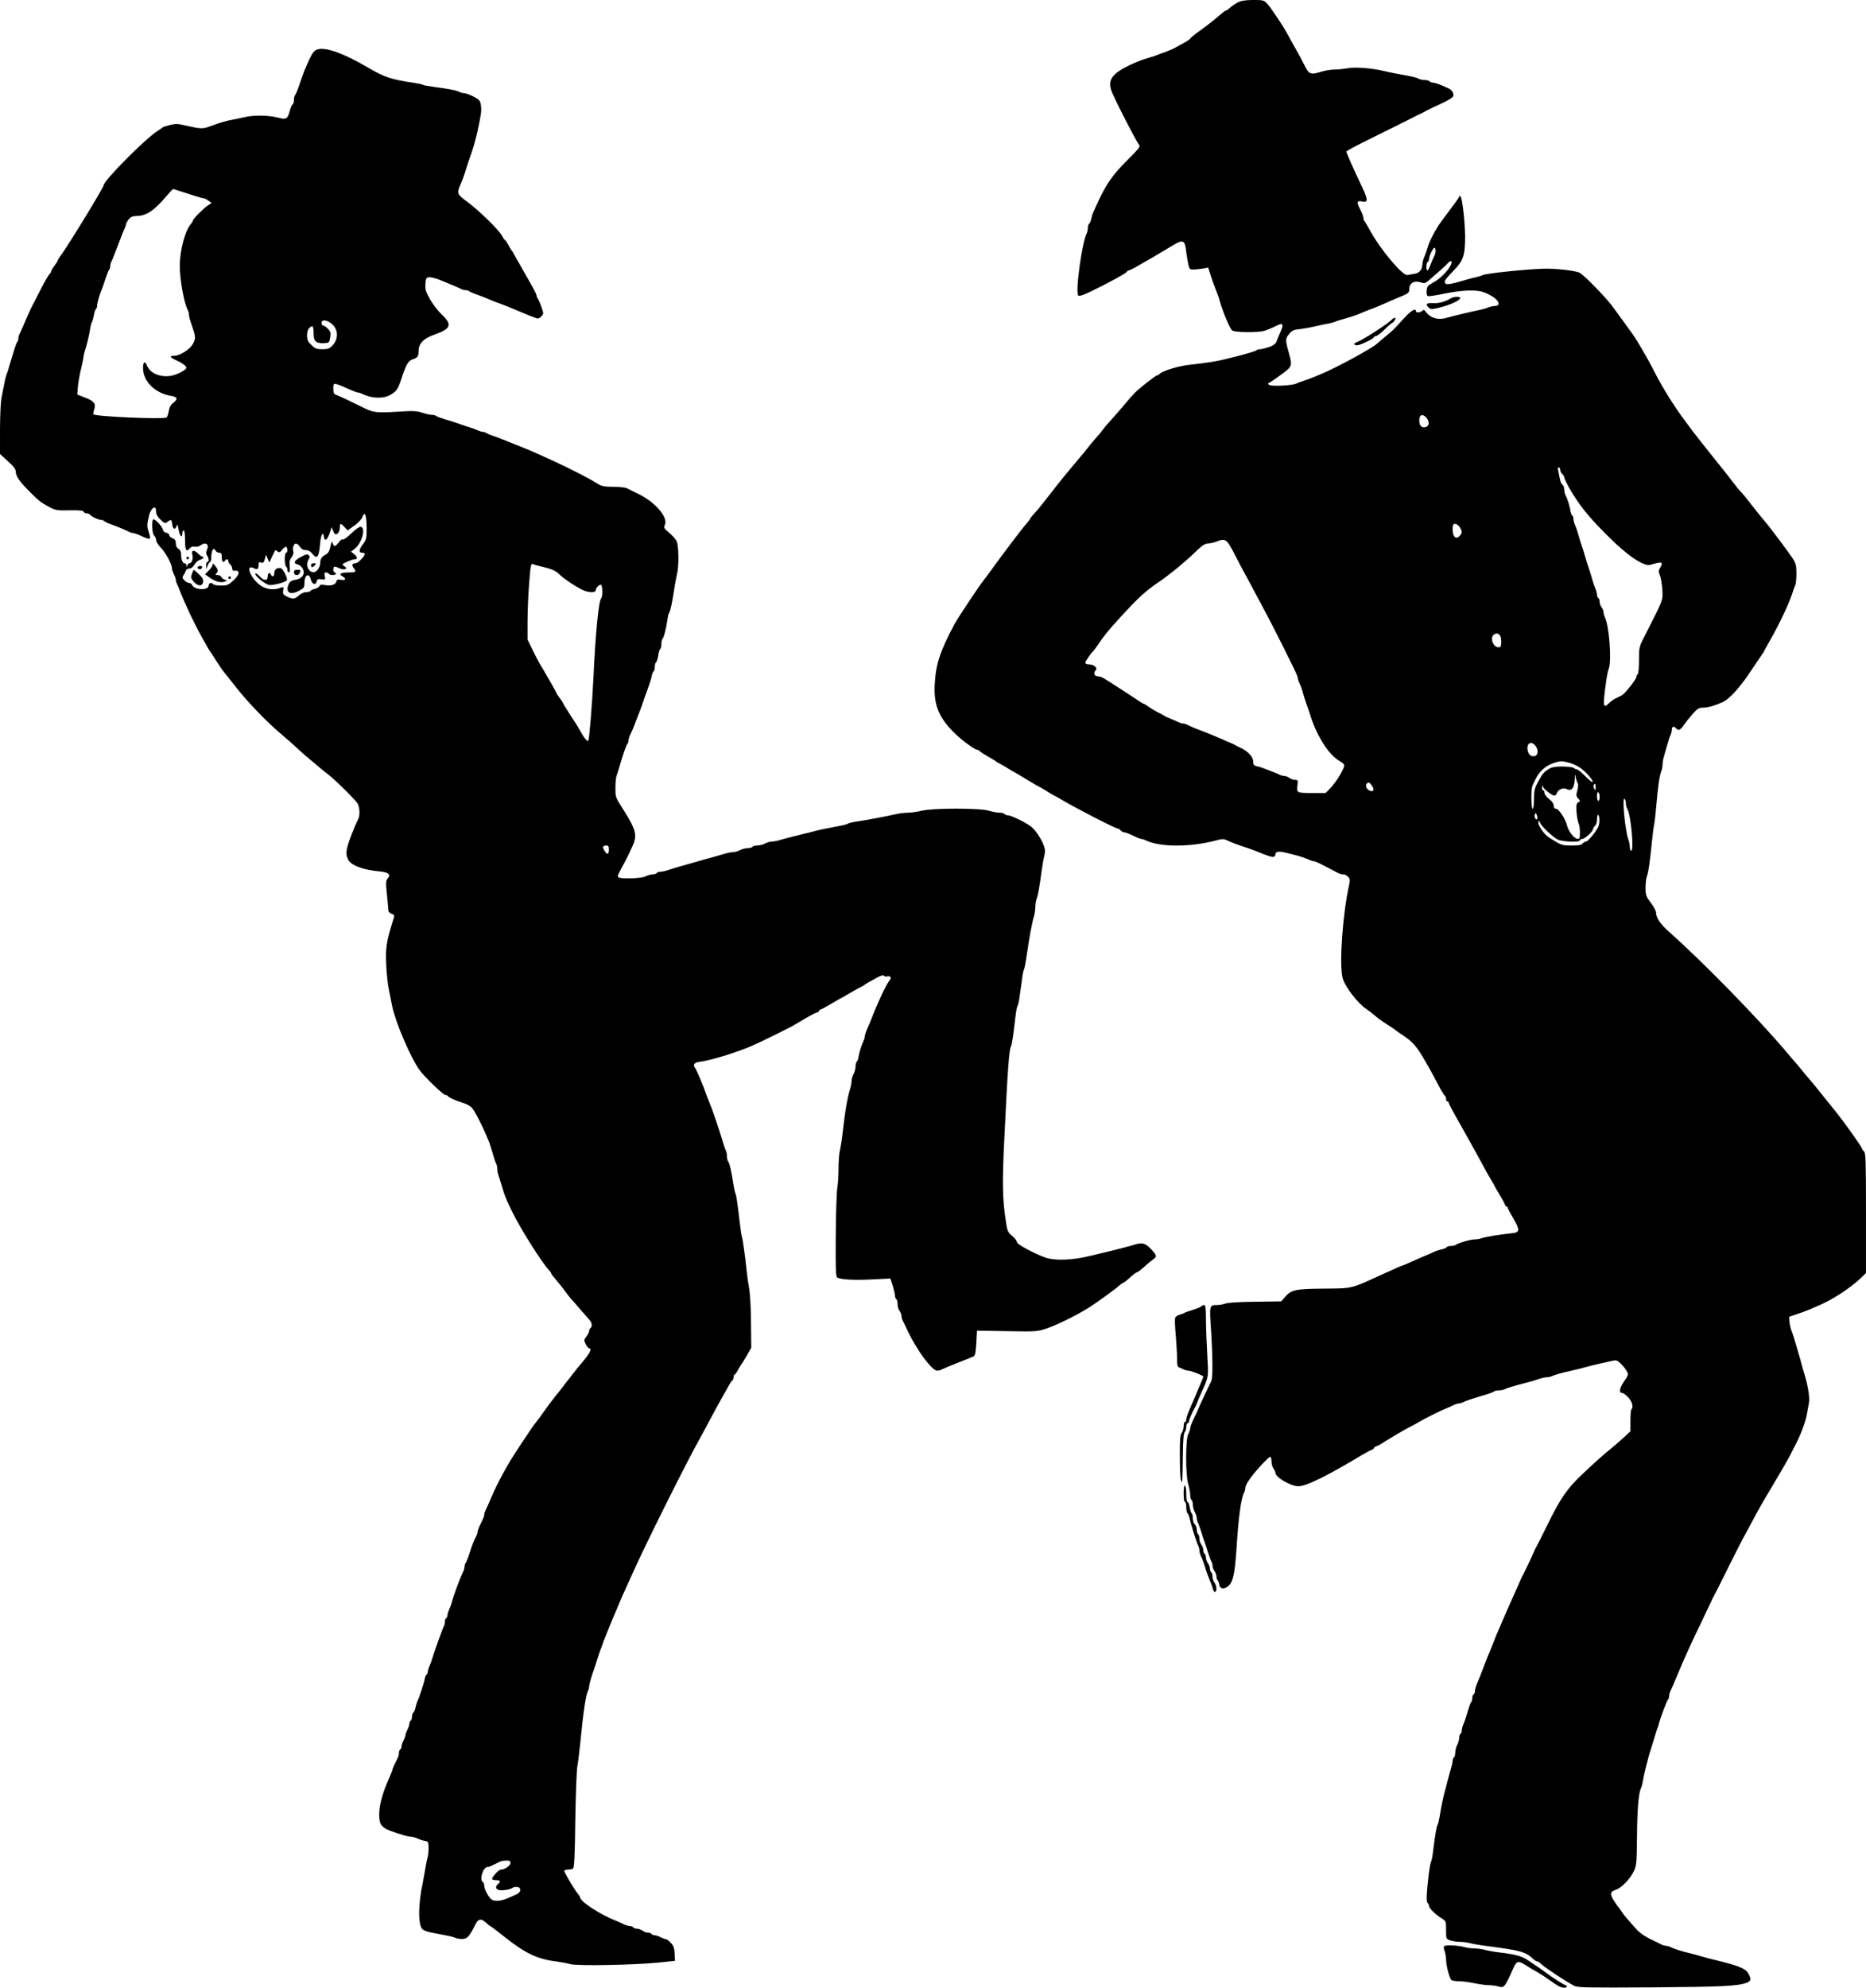
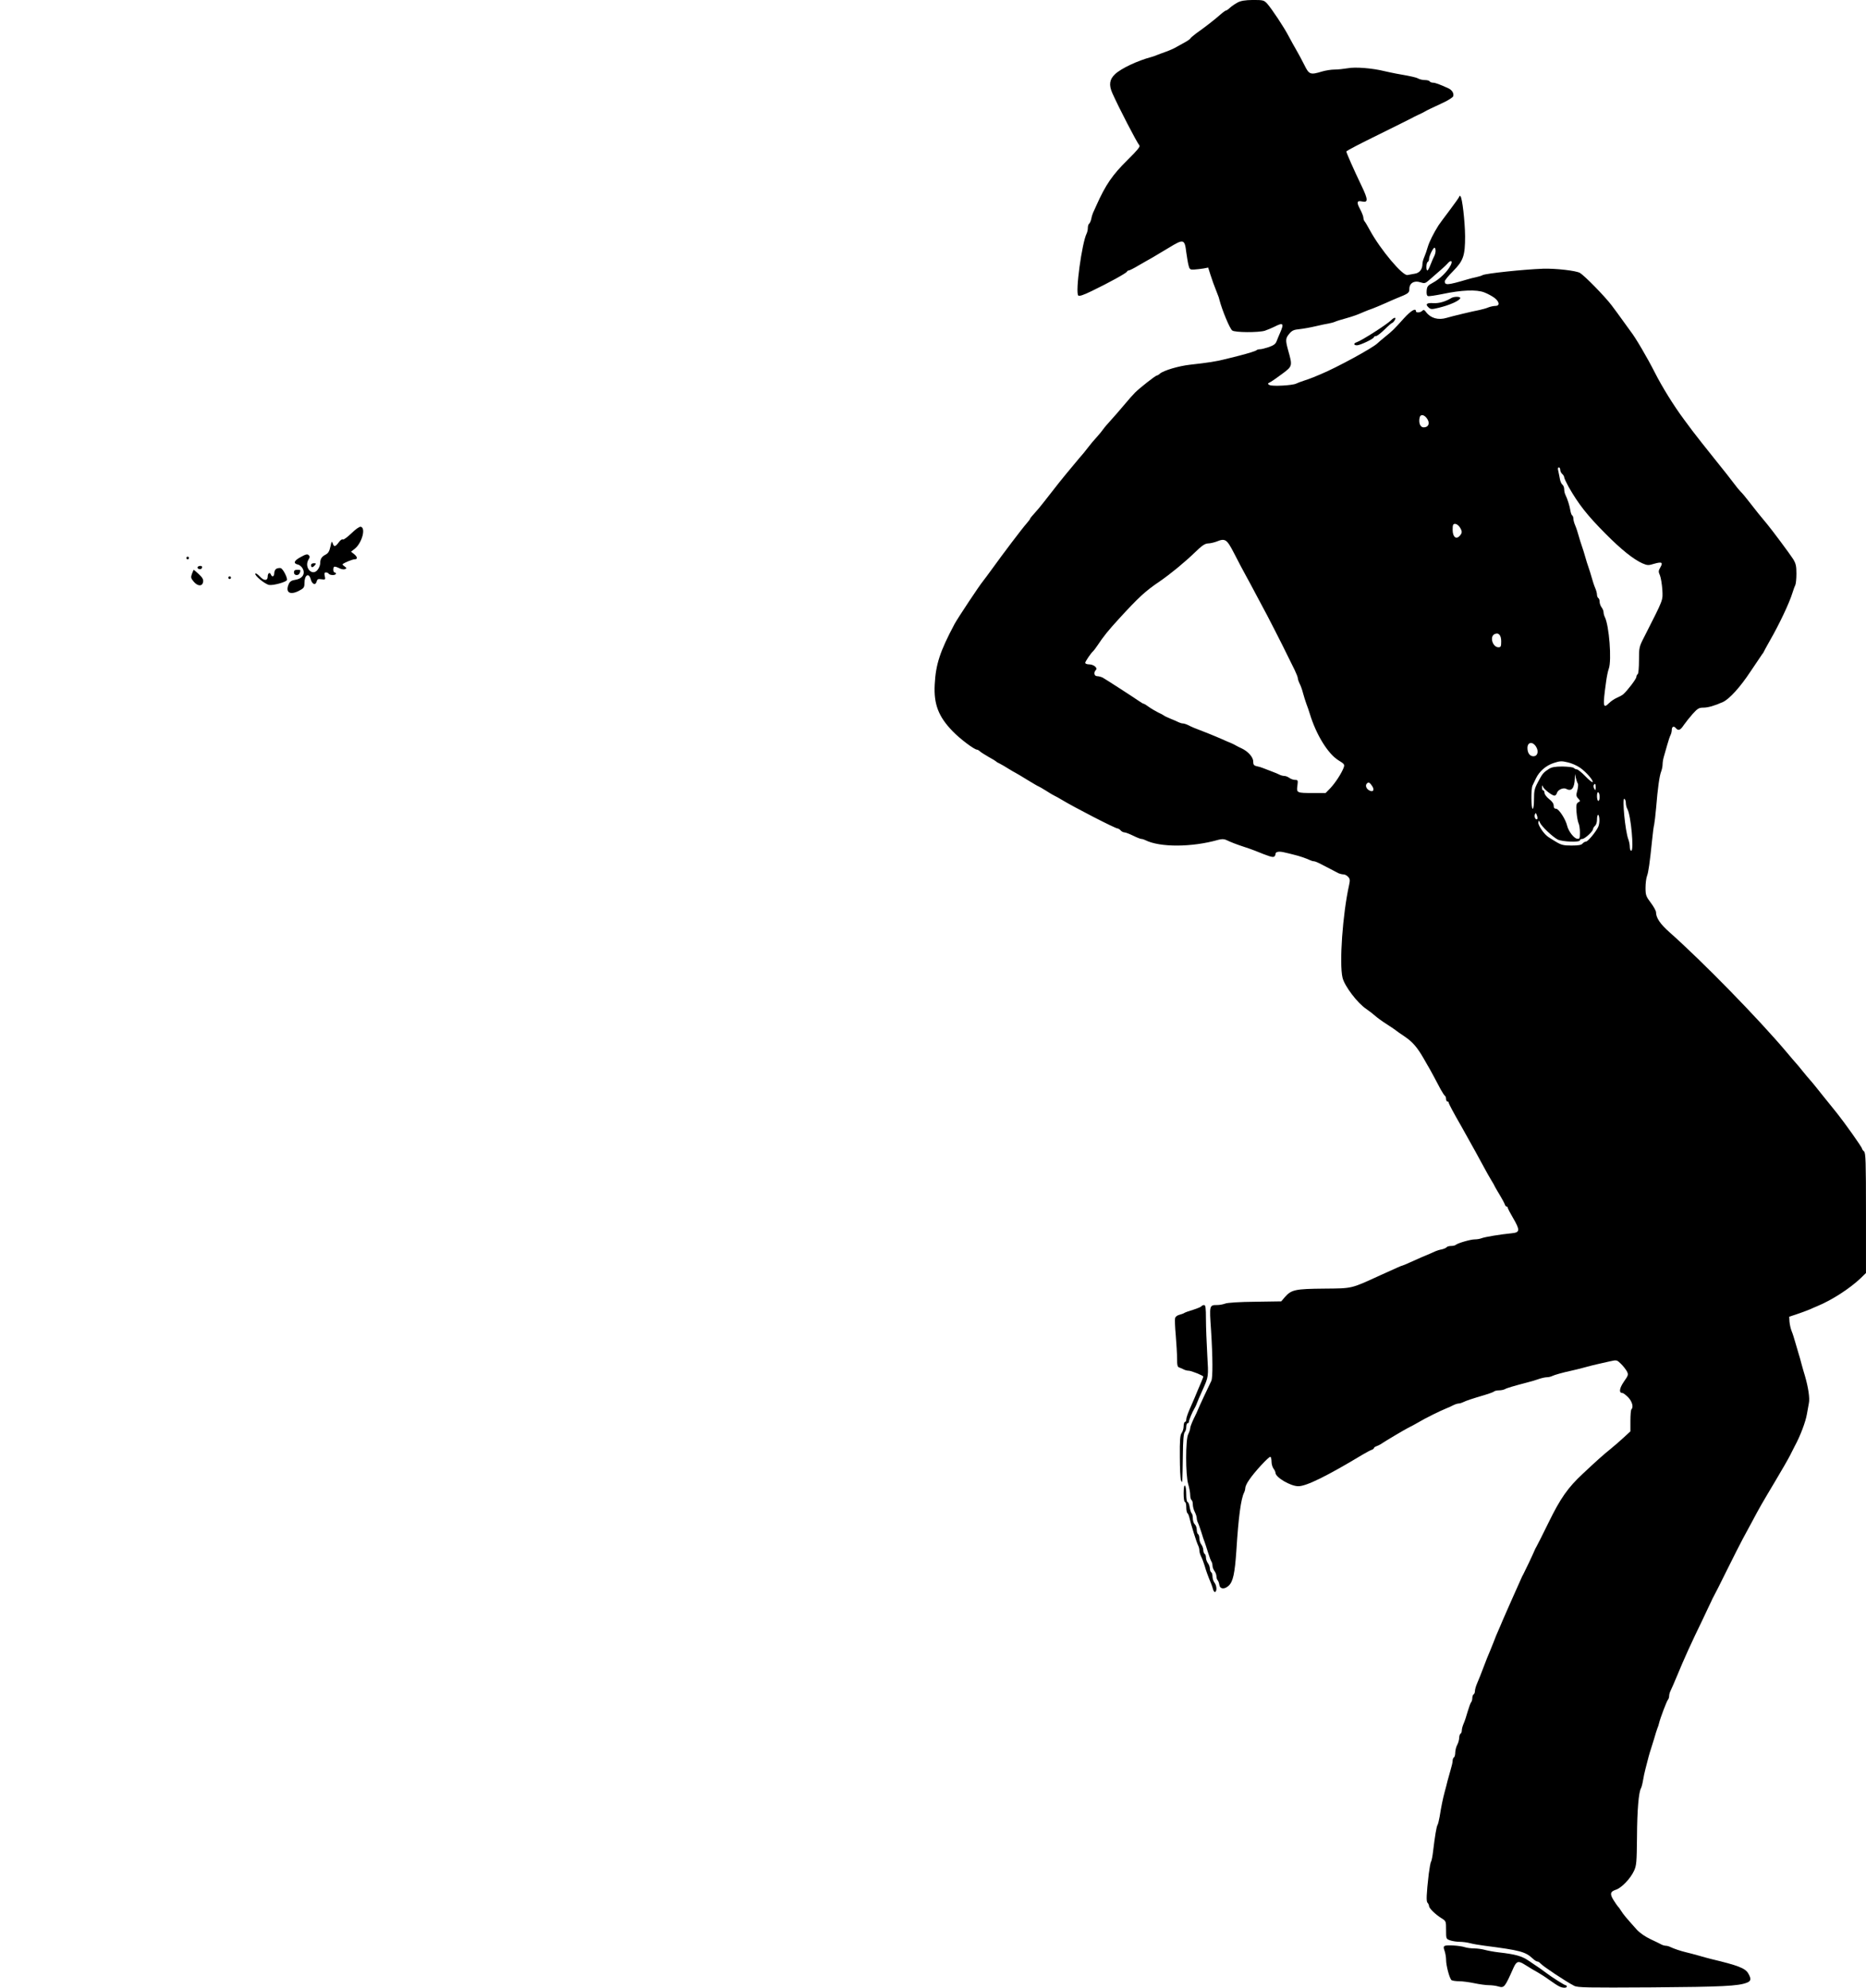
<svg xmlns="http://www.w3.org/2000/svg" version="1.0" width="1422pt" height="1514pt" viewBox="0 0 1422 1514" preserveAspectRatio="xMidYMid meet">
  <g transform="translate(0,1514) scale(0.1,-0.1)" fill="#000000" stroke="none">
    <path d="M9430 15120 c-19 -10 -45 -28 -57 -39 -12 -12 -26 -21 -30 -21 -4 0 -24 -14 -43 -31 -38 -34 -117 -96 -184 -143 -22 -17 -43 -34 -44 -38 -2 -5 -20 -18 -40 -29 -21 -11 -50 -28 -67 -37 -16 -10 -52 -26 -80 -36 -27 -10 -59 -21 -70 -26 -11 -5 -29 -11 -40 -14 -106 -28 -231 -87 -278 -131 -42 -40 -48 -81 -21 -143 48 -108 184 -371 207 -400 7 -9 -17 -38 -90 -110 -116 -114 -168 -190 -238 -347 -10 -22 -21 -47 -25 -55 -4 -9 -11 -30 -14 -48 -4 -17 -12 -34 -17 -37 -5 -4 -9 -17 -9 -31 0 -13 -4 -32 -9 -42 -36 -71 -88 -449 -64 -473 7 -7 39 3 104 35 129 62 263 136 267 147 2 5 8 9 14 9 5 0 40 17 76 39 37 21 83 48 102 58 19 11 77 46 129 77 111 68 119 65 131 -36 5 -34 12 -79 17 -98 8 -32 12 -35 44 -33 18 1 50 5 70 8 l36 7 17 -54 c15 -47 23 -69 56 -153 5 -11 11 -29 13 -40 20 -77 78 -217 97 -232 19 -16 201 -17 249 -2 20 7 52 20 72 30 68 35 76 27 44 -46 -8 -16 -18 -44 -25 -60 -8 -24 -21 -34 -59 -48 -27 -9 -57 -17 -68 -17 -11 0 -23 -3 -27 -7 -7 -7 -59 -23 -136 -43 -19 -5 -64 -16 -100 -25 -70 -18 -136 -28 -272 -43 -88 -10 -201 -44 -229 -68 -8 -8 -19 -14 -23 -14 -10 0 -131 -95 -166 -130 -14 -14 -52 -56 -84 -95 -32 -38 -77 -90 -100 -115 -23 -25 -49 -55 -58 -68 -8 -12 -30 -39 -49 -60 -19 -20 -50 -57 -69 -82 -19 -25 -37 -47 -40 -50 -3 -3 -39 -45 -80 -95 -72 -86 -121 -147 -213 -266 -24 -31 -57 -71 -75 -90 -18 -19 -32 -37 -32 -40 0 -3 -12 -19 -26 -35 -34 -38 -183 -235 -257 -338 -32 -44 -66 -90 -75 -101 -27 -32 -193 -282 -218 -328 -111 -209 -143 -306 -151 -461 -8 -150 29 -245 137 -356 57 -59 165 -140 186 -140 4 0 15 -6 23 -14 9 -8 39 -26 66 -42 28 -15 52 -30 55 -33 3 -4 16 -12 30 -18 14 -7 43 -24 65 -38 22 -14 47 -28 55 -32 8 -4 50 -29 92 -55 43 -26 80 -48 83 -48 2 0 28 -15 57 -33 29 -19 60 -37 68 -40 8 -4 29 -15 45 -25 100 -61 414 -222 431 -222 6 0 17 -7 24 -15 7 -8 20 -15 29 -15 9 0 39 -12 66 -25 28 -14 56 -25 63 -25 7 0 20 -4 30 -9 110 -56 355 -55 555 2 26 7 44 7 60 0 42 -20 82 -35 137 -53 30 -10 69 -23 85 -30 103 -42 134 -52 144 -45 6 3 11 12 11 20 0 18 27 23 70 12 19 -4 51 -12 70 -17 40 -9 97 -29 122 -41 10 -5 24 -9 31 -9 8 0 34 -11 58 -24 49 -26 105 -55 131 -68 10 -4 26 -8 36 -8 11 0 26 -8 36 -19 14 -15 15 -26 7 -62 -49 -219 -76 -598 -50 -706 15 -63 113 -193 181 -238 23 -16 53 -39 66 -51 13 -12 53 -42 90 -65 37 -24 69 -46 72 -49 3 -3 31 -23 63 -44 63 -43 96 -81 148 -171 19 -33 39 -69 46 -80 11 -20 38 -69 82 -153 13 -23 27 -45 32 -48 5 -3 9 -14 9 -25 0 -10 5 -19 10 -19 6 0 10 -4 10 -9 0 -7 38 -79 97 -181 11 -19 35 -62 53 -95 18 -33 42 -76 53 -95 11 -19 38 -69 60 -110 22 -41 50 -91 62 -110 12 -19 25 -42 28 -50 4 -8 21 -37 38 -65 16 -27 33 -58 36 -67 3 -10 9 -18 14 -18 5 0 9 -4 9 -9 0 -5 18 -40 40 -77 55 -94 53 -111 -7 -117 -92 -9 -203 -28 -229 -37 -14 -6 -39 -10 -55 -10 -33 0 -128 -28 -144 -41 -5 -5 -21 -9 -36 -9 -15 0 -30 -4 -34 -9 -3 -5 -20 -13 -37 -17 -18 -3 -39 -10 -48 -14 -8 -4 -28 -13 -45 -20 -40 -16 -78 -33 -147 -64 -31 -14 -59 -26 -62 -26 -5 0 -30 -11 -171 -75 -223 -102 -206 -98 -425 -100 -218 -2 -249 -8 -298 -64 l-28 -33 -200 -3 c-115 -1 -211 -7 -227 -14 -16 -6 -43 -11 -60 -11 -62 0 -61 0 -48 -192 13 -205 14 -361 2 -386 -19 -38 -94 -198 -101 -217 -4 -11 -19 -44 -34 -73 -14 -30 -26 -61 -26 -70 0 -10 -7 -30 -15 -46 -21 -40 -21 -311 0 -380 8 -27 15 -64 15 -82 0 -18 5 -36 10 -39 6 -3 10 -19 10 -34 0 -16 7 -42 15 -57 8 -16 15 -37 15 -47 0 -9 4 -25 9 -35 5 -9 16 -42 26 -72 9 -30 20 -64 25 -75 4 -11 16 -47 26 -80 10 -33 22 -64 26 -69 4 -6 8 -19 8 -31 0 -12 7 -30 15 -41 8 -10 15 -28 15 -40 0 -11 4 -24 9 -30 5 -5 11 -20 13 -34 4 -34 39 -38 71 -8 34 31 47 94 59 268 16 257 35 395 59 442 5 10 9 26 9 35 0 10 12 37 28 59 39 60 154 184 164 178 4 -3 8 -20 8 -38 0 -18 7 -41 15 -52 8 -10 15 -25 15 -32 1 -35 115 -102 174 -102 62 0 218 77 494 243 26 15 55 31 65 34 9 3 17 9 17 13 0 4 8 10 18 14 9 3 24 10 32 15 42 28 179 109 210 125 19 9 58 30 85 46 49 29 156 82 205 102 14 5 38 16 53 24 16 8 35 14 43 14 8 0 22 4 32 9 20 11 81 31 167 56 33 10 64 21 70 26 5 5 22 9 37 9 16 0 36 4 46 9 15 9 70 25 177 53 22 5 58 16 80 24 23 8 51 14 63 14 12 0 30 4 40 9 18 9 82 27 147 41 22 4 67 16 100 25 33 9 78 20 100 25 22 5 64 14 93 21 52 12 54 11 83 -17 17 -16 37 -42 46 -57 14 -27 13 -31 -22 -81 -35 -51 -39 -86 -11 -86 7 0 26 -15 44 -33 30 -31 42 -74 25 -91 -5 -4 -8 -44 -8 -88 l0 -80 -50 -46 c-28 -26 -73 -65 -100 -87 -54 -43 -113 -96 -213 -190 -114 -106 -171 -188 -260 -370 -46 -94 -88 -177 -93 -185 -5 -8 -12 -22 -15 -30 -10 -25 -76 -164 -85 -180 -5 -8 -12 -22 -15 -30 -3 -8 -16 -37 -29 -65 -12 -27 -29 -66 -38 -85 -8 -19 -27 -62 -42 -95 -14 -33 -30 -69 -35 -80 -4 -11 -18 -42 -29 -68 -12 -26 -29 -67 -37 -90 -9 -23 -22 -55 -29 -72 -7 -16 -17 -41 -23 -55 -15 -38 -44 -113 -52 -135 -4 -11 -15 -37 -24 -58 -9 -21 -16 -46 -16 -57 0 -10 -4 -22 -10 -25 -5 -3 -10 -16 -10 -29 0 -12 -4 -26 -9 -31 -5 -6 -16 -37 -26 -70 -9 -33 -23 -75 -31 -93 -8 -18 -14 -41 -14 -52 0 -10 -4 -22 -10 -25 -5 -3 -10 -18 -10 -33 -1 -15 -7 -38 -15 -52 -8 -14 -14 -39 -15 -57 0 -17 -4 -35 -10 -38 -5 -3 -10 -15 -10 -27 0 -11 -7 -41 -15 -67 -7 -25 -18 -64 -24 -86 -5 -22 -15 -60 -22 -85 -13 -49 -25 -105 -38 -187 -5 -28 -12 -57 -16 -63 -8 -12 -20 -85 -34 -201 -4 -36 -11 -71 -15 -78 -5 -7 -12 -49 -18 -94 -18 -157 -20 -209 -9 -220 6 -6 11 -17 11 -24 0 -17 47 -63 93 -92 37 -23 37 -23 37 -91 0 -67 0 -68 31 -79 18 -6 50 -11 73 -11 23 0 59 -5 81 -11 22 -6 72 -14 110 -19 270 -35 308 -45 365 -97 13 -13 29 -23 36 -23 6 0 17 -7 25 -16 18 -21 191 -136 255 -169 27 -14 97 -15 595 -12 535 4 657 10 722 36 31 12 34 28 10 70 -23 40 -77 61 -283 110 -19 5 -62 16 -95 26 -33 9 -76 21 -95 25 -39 9 -96 28 -122 41 -10 5 -25 9 -33 9 -8 0 -23 4 -33 9 -9 5 -47 24 -84 41 -40 19 -81 47 -105 73 -82 92 -101 114 -119 143 -10 16 -21 31 -25 34 -3 3 -18 24 -33 48 -29 47 -25 64 16 78 44 13 112 84 140 144 19 41 21 64 23 260 1 205 13 342 31 371 4 8 11 34 15 59 4 25 12 63 18 85 19 78 34 130 41 150 4 11 15 47 25 80 9 33 21 69 25 80 5 11 11 29 13 40 10 41 59 170 68 179 5 6 9 18 9 28 0 10 4 26 9 36 9 18 30 67 51 117 55 133 105 244 197 433 30 63 58 124 64 135 5 12 13 29 18 37 5 8 51 98 101 200 51 102 104 208 119 235 15 28 48 88 73 135 59 111 69 128 175 306 49 82 101 172 115 200 13 27 30 58 35 69 42 77 83 185 93 245 5 25 11 62 15 83 8 37 -5 121 -30 207 -8 25 -19 65 -26 90 -6 25 -17 63 -24 85 -7 22 -18 60 -25 85 -7 25 -18 61 -26 80 -8 19 -15 52 -17 73 l-2 38 60 20 c33 11 76 27 95 35 19 9 46 20 60 26 113 47 245 133 328 211 l42 41 0 457 c0 394 -2 458 -15 469 -8 7 -15 17 -15 21 0 11 -134 199 -190 269 -20 25 -71 88 -113 140 -41 52 -83 104 -94 115 -10 11 -35 41 -56 67 -21 26 -43 53 -50 60 -7 7 -39 45 -71 83 -214 254 -640 690 -894 915 -70 62 -102 109 -102 152 0 10 -18 43 -40 72 -36 48 -40 58 -40 114 0 33 5 73 11 89 11 28 21 98 39 273 5 52 12 106 16 120 3 14 10 72 15 130 12 147 25 240 38 273 6 16 11 40 11 54 0 15 4 40 9 57 5 17 17 58 26 91 9 33 21 68 26 77 5 10 9 27 9 37 0 26 15 34 30 16 20 -24 35 -18 62 23 14 20 44 58 68 85 37 41 48 47 81 47 36 0 87 15 149 43 50 23 133 115 210 232 44 66 84 125 89 132 6 7 11 14 11 16 0 2 22 42 48 88 72 125 149 288 172 364 7 22 16 48 21 57 5 10 9 49 9 88 0 59 -4 77 -26 113 -25 39 -157 216 -195 262 -41 48 -102 124 -141 175 -23 30 -51 64 -63 75 -11 11 -34 39 -50 61 -17 23 -84 109 -150 190 -66 82 -140 176 -165 209 -24 33 -55 74 -67 90 -78 105 -165 245 -223 359 -55 109 -149 269 -183 311 -4 6 -29 40 -55 76 -26 37 -67 92 -91 124 -50 66 -204 224 -241 246 -27 17 -185 35 -280 32 -146 -5 -440 -36 -462 -49 -6 -4 -28 -11 -47 -15 -20 -4 -52 -12 -71 -18 -149 -44 -170 -45 -170 -14 0 8 29 43 64 78 78 79 91 117 91 265 -1 114 -22 297 -36 306 -5 3 -9 1 -9 -4 0 -5 -33 -51 -72 -103 -40 -53 -78 -104 -85 -115 -38 -60 -70 -124 -82 -164 -7 -25 -19 -60 -27 -78 -8 -18 -14 -41 -14 -52 0 -41 -22 -70 -59 -75 -20 -4 -45 -8 -55 -10 -37 -8 -207 195 -286 340 -18 33 -36 64 -41 69 -5 6 -9 18 -9 27 0 10 -11 39 -25 65 -29 54 -25 68 16 59 46 -10 45 15 -4 117 -60 125 -117 254 -117 264 0 5 110 62 243 127 133 66 249 123 257 128 8 5 31 16 50 25 19 8 42 20 50 25 15 9 34 18 147 71 33 16 64 36 67 44 8 21 -8 48 -36 61 -68 31 -101 43 -118 43 -10 0 -22 5 -25 10 -3 6 -20 10 -36 10 -17 0 -39 5 -50 11 -19 10 -50 17 -169 38 -25 5 -65 13 -90 19 -93 23 -223 33 -279 22 -29 -5 -75 -10 -101 -10 -26 0 -69 -7 -96 -15 -88 -27 -98 -23 -133 48 -17 34 -44 85 -60 112 -16 28 -44 77 -61 110 -36 69 -128 207 -164 248 -24 25 -30 27 -108 27 -61 -1 -92 -6 -118 -20z m1510 -1891 c0 -10 -4 -27 -9 -37 -5 -9 -18 -38 -28 -64 -10 -27 -21 -48 -25 -48 -12 0 -10 58 2 65 6 3 10 13 10 22 0 24 34 92 43 86 4 -2 7 -13 7 -24z m114 -111 c-25 -48 -83 -104 -134 -131 -39 -21 -45 -28 -48 -60 -2 -24 1 -39 10 -42 7 -3 58 5 113 16 141 30 257 35 316 12 26 -10 61 -29 78 -42 38 -29 42 -61 7 -61 -14 0 -37 -5 -53 -11 -15 -7 -46 -15 -68 -20 -58 -11 -215 -49 -251 -60 -63 -19 -121 -3 -156 43 -13 18 -19 21 -29 11 -15 -15 -49 -17 -49 -3 0 26 -38 4 -89 -52 -81 -90 -91 -99 -143 -141 -26 -21 -53 -44 -60 -51 -36 -36 -312 -186 -433 -236 -11 -4 -36 -15 -55 -23 -19 -8 -53 -20 -75 -27 -22 -7 -48 -17 -58 -22 -28 -14 -181 -22 -202 -11 -17 10 -17 11 6 23 13 7 55 36 92 64 77 57 77 59 43 179 -21 77 -20 90 9 125 21 25 35 31 78 35 28 3 84 13 122 22 39 9 84 19 100 21 17 3 39 9 50 14 11 5 47 16 80 25 59 17 80 24 140 50 17 7 46 19 65 25 19 7 64 26 100 42 36 16 74 33 85 37 88 35 95 40 95 71 0 43 37 66 84 50 32 -10 37 -9 67 17 84 72 125 109 139 125 27 32 43 22 24 -14z m-176 -1171 c20 -33 7 -62 -29 -62 -25 0 -39 31 -31 73 6 31 38 25 60 -11z m1012 -386 c0 -10 7 -24 15 -31 8 -7 15 -18 15 -25 0 -7 15 -39 33 -72 76 -133 141 -216 281 -357 122 -123 215 -197 283 -227 37 -16 46 -16 88 -3 59 17 70 11 48 -27 -15 -26 -16 -33 -3 -62 7 -17 15 -67 18 -109 4 -84 11 -65 -136 -355 -41 -79 -42 -84 -42 -182 0 -56 -4 -103 -10 -106 -5 -3 -10 -13 -10 -21 0 -15 -69 -105 -100 -132 -8 -7 -30 -19 -49 -27 -19 -8 -45 -26 -59 -40 -46 -46 -49 -27 -23 160 5 39 14 84 21 102 23 64 3 329 -31 395 -5 10 -9 26 -9 35 0 10 -7 27 -15 37 -8 11 -15 30 -15 42 0 13 -4 26 -10 29 -5 3 -10 15 -10 25 0 11 -6 34 -14 52 -8 18 -19 53 -26 78 -7 25 -18 61 -25 80 -7 19 -18 55 -25 80 -7 25 -18 61 -25 80 -7 19 -18 55 -25 80 -7 25 -18 60 -26 78 -8 18 -14 41 -14 52 0 10 -4 21 -9 24 -5 3 -11 20 -14 38 -5 33 -22 88 -38 120 -5 10 -9 28 -9 42 0 13 -6 29 -14 35 -8 6 -16 26 -19 44 -3 18 -9 44 -12 60 -5 17 -3 27 4 27 6 0 11 -8 11 -19z m-766 -436 c20 -31 20 -44 0 -66 -28 -31 -54 -8 -54 46 0 37 3 45 19 45 10 0 26 -11 35 -25z m-1719 -200 c28 -55 67 -129 87 -165 20 -36 55 -101 78 -145 23 -44 63 -118 88 -165 25 -47 76 -148 115 -225 38 -77 80 -162 93 -188 13 -27 24 -55 24 -62 0 -7 6 -26 14 -42 8 -15 20 -48 26 -73 7 -25 18 -61 25 -80 8 -19 19 -53 26 -75 48 -159 138 -306 219 -356 46 -28 48 -32 39 -57 -17 -44 -62 -113 -100 -154 l-37 -38 -95 0 c-125 0 -128 1 -120 56 5 41 4 44 -18 44 -13 0 -33 7 -43 15 -11 8 -28 15 -38 15 -10 0 -26 4 -36 9 -9 5 -37 17 -62 26 -25 10 -54 21 -65 25 -11 5 -32 11 -47 14 -23 5 -28 12 -28 37 0 32 -39 76 -88 99 -15 7 -34 16 -42 21 -8 5 -26 14 -40 20 -14 5 -43 18 -65 28 -22 10 -71 30 -110 46 -112 43 -119 46 -148 61 -16 8 -35 14 -43 14 -8 0 -22 4 -32 9 -9 5 -37 17 -62 27 -25 10 -47 21 -50 24 -3 3 -23 14 -45 24 -22 11 -54 30 -72 43 -17 13 -34 23 -38 23 -3 0 -18 8 -33 19 -54 37 -257 168 -279 180 -12 6 -31 11 -42 11 -23 0 -29 28 -10 47 16 16 -17 43 -52 43 -16 0 -29 5 -29 12 0 10 45 76 60 88 4 3 19 23 34 45 44 67 84 116 161 200 152 166 203 213 311 286 83 57 189 144 269 221 53 52 77 68 100 69 17 0 46 7 65 14 67 27 78 20 135 -90z m2035 -670 c0 -39 -3 -45 -21 -45 -43 0 -68 78 -32 99 32 17 53 -5 53 -54z m265 -801 c23 -36 13 -74 -20 -74 -27 0 -45 25 -45 63 0 45 38 52 65 11z m337 -162 c46 -32 104 -99 94 -109 -3 -3 -28 17 -56 46 -27 28 -56 51 -63 51 -7 0 -18 5 -24 11 -6 6 -44 10 -86 11 -56 0 -82 -5 -103 -18 -43 -28 -49 -35 -83 -99 -27 -50 -31 -68 -31 -131 0 -43 -4 -74 -10 -74 -12 0 -14 153 -1 178 4 9 16 33 26 54 26 54 77 98 136 117 45 15 60 16 105 5 29 -6 72 -25 96 -42z m-18 -120 c4 -6 2 -30 -4 -53 -10 -35 -9 -44 7 -61 17 -19 17 -20 0 -29 -14 -9 -17 -21 -13 -74 3 -35 10 -73 15 -84 6 -11 11 -43 11 -71 0 -47 -2 -51 -22 -48 -24 3 -65 57 -75 97 -11 50 -64 131 -84 131 -13 0 -19 7 -19 24 0 15 -12 33 -35 50 -19 15 -35 36 -35 47 0 10 -4 19 -10 19 -5 0 -10 10 -9 23 0 18 2 19 7 5 8 -20 70 -68 88 -68 7 0 16 9 19 21 8 25 50 43 72 30 39 -21 61 6 64 79 l1 35 7 -31 c4 -17 11 -36 15 -42z m-1568 -18 c22 -32 7 -52 -25 -32 -21 13 -28 38 -14 51 12 12 22 7 39 -19z m1704 -11 c-1 -24 -2 -26 -11 -10 -5 9 -7 22 -4 27 10 17 15 11 15 -17z m30 -74 c0 -16 -4 -29 -10 -29 -5 0 -10 16 -10 36 0 21 4 33 10 29 6 -3 10 -19 10 -36z m200 -45 c0 -14 5 -35 12 -47 27 -49 51 -317 29 -317 -6 0 -11 13 -11 29 0 16 -5 42 -11 58 -24 60 -49 321 -30 309 6 -4 11 -18 11 -32z m-675 -122 c-11 -11 -25 15 -19 33 7 17 8 16 16 -5 5 -13 6 -25 3 -28z m464 -61 c-21 -42 -79 -111 -93 -111 -8 0 -19 -7 -26 -15 -9 -11 -32 -15 -84 -15 -61 0 -78 4 -121 30 -27 16 -57 35 -65 42 -33 27 -71 88 -67 105 4 17 5 16 12 -2 11 -28 97 -109 135 -129 37 -18 170 -23 170 -6 0 6 8 10 17 10 20 0 83 58 83 76 0 6 7 17 15 24 8 7 15 27 15 45 0 46 14 54 18 9 2 -21 -2 -49 -9 -63z" />
    <path d="M11060 12870 c-47 -28 -93 -41 -136 -39 -52 4 -65 -8 -37 -33 16 -15 24 -15 78 -2 85 21 156 53 163 73 4 13 -47 14 -68 1z" />
    <path d="M10601 12701 c-33 -33 -224 -155 -263 -168 -25 -8 -23 -23 3 -23 24 0 129 50 129 62 0 4 7 8 15 8 9 0 38 23 66 50 28 28 54 50 57 50 4 0 13 9 20 20 16 26 -2 26 -27 1z" />
-     <path d="M2402 14755 c-20 -15 -34 -40 -77 -140 -7 -16 -25 -66 -40 -110 -14 -44 -31 -84 -36 -89 -5 -6 -9 -22 -9 -37 0 -15 -4 -31 -10 -34 -5 -3 -14 -23 -20 -43 -18 -70 -27 -75 -95 -57 -68 17 -180 19 -245 4 -25 -6 -65 -14 -90 -19 -60 -11 -103 -24 -173 -50 -62 -23 -74 -23 -192 4 -59 14 -78 14 -120 4 -27 -7 -52 -15 -55 -18 -3 -3 -19 -15 -36 -25 -94 -58 -412 -379 -414 -416 -1 -18 -275 -467 -327 -535 -12 -17 -23 -34 -23 -38 0 -4 -11 -22 -25 -40 -14 -18 -25 -37 -25 -41 0 -5 -6 -16 -14 -24 -8 -9 -37 -59 -64 -111 -26 -52 -53 -104 -59 -115 -14 -25 -56 -117 -77 -170 -10 -22 -21 -48 -26 -57 -6 -10 -10 -26 -10 -36 0 -10 -4 -22 -9 -27 -8 -9 -16 -36 -58 -175 -8 -30 -19 -64 -24 -75 -4 -11 -10 -33 -13 -50 -3 -16 -12 -61 -20 -100 -11 -48 -15 -129 -16 -262 l0 -191 60 -55 c42 -37 60 -61 60 -78 0 -35 28 -76 102 -150 78 -78 86 -84 152 -120 49 -26 61 -28 156 -26 75 1 104 -1 107 -10 3 -7 13 -13 23 -13 10 0 21 -4 25 -9 8 -14 65 -41 86 -41 10 0 20 -4 23 -9 3 -4 27 -16 53 -25 60 -22 113 -44 135 -56 10 -6 25 -10 33 -10 8 0 38 -11 67 -25 29 -14 55 -22 59 -18 4 5 1 28 -8 52 -14 42 -14 54 3 126 8 35 33 67 45 59 5 -3 9 -18 9 -33 0 -18 11 -38 33 -59 30 -29 35 -31 53 -17 28 21 32 19 36 -17 4 -38 23 -47 33 -16 6 19 9 14 17 -30 9 -49 28 -64 28 -21 0 10 5 19 10 19 6 0 10 -29 10 -67 0 -83 9 -101 34 -72 12 14 24 19 40 15 13 -3 31 1 42 9 41 31 71 11 51 -33 -8 -17 -8 -29 1 -43 15 -23 16 -49 2 -49 -5 0 -10 -12 -9 -27 l1 -28 11 28 c6 15 14 27 19 27 4 0 8 17 8 38 0 20 5 44 10 52 9 13 12 13 21 -2 5 -10 19 -18 29 -18 16 0 20 -7 20 -35 0 -34 12 -46 25 -25 9 15 25 12 25 -4 0 -7 7 -19 15 -26 8 -7 15 -21 15 -31 0 -13 6 -18 22 -16 40 4 34 -31 -13 -74 -38 -35 -48 -39 -95 -39 -29 0 -56 5 -59 10 -11 17 -35 11 -35 -10 0 -39 -111 -35 -126 5 -4 8 -14 15 -24 15 -9 0 -25 9 -36 21 -15 16 -16 23 -6 37 7 9 15 25 18 35 4 9 16 17 28 17 13 0 27 11 38 30 9 16 28 32 42 36 23 6 37 24 18 24 -4 0 -20 11 -35 26 -31 29 -50 24 -41 -11 8 -30 -4 -65 -21 -65 -7 0 -16 -8 -18 -17 -4 -17 -5 -17 -6 0 0 9 -7 17 -15 17 -15 0 -26 30 -26 72 0 17 -8 31 -20 38 -13 7 -20 21 -20 41 0 22 -6 32 -25 39 -14 5 -25 16 -25 24 0 8 -10 16 -22 18 -13 2 -24 11 -26 23 -5 24 -62 86 -74 79 -15 -9 -9 -110 7 -124 8 -7 15 -22 15 -33 0 -12 15 -37 34 -57 38 -38 86 -127 86 -156 0 -11 7 -32 15 -48 8 -15 15 -35 15 -42 0 -8 4 -22 9 -32 5 -9 17 -37 26 -62 35 -90 109 -246 156 -330 17 -30 38 -68 48 -85 9 -16 18 -32 21 -35 3 -3 25 -36 48 -73 24 -37 50 -76 58 -85 8 -9 52 -64 97 -122 89 -112 230 -259 343 -354 38 -32 94 -81 124 -110 30 -28 75 -67 100 -87 25 -20 56 -47 70 -59 14 -12 38 -31 54 -43 55 -41 218 -202 232 -229 16 -31 18 -90 4 -116 -5 -9 -16 -35 -26 -57 -67 -164 -75 -200 -52 -250 20 -45 114 -81 240 -92 68 -6 89 -24 64 -52 -16 -18 -17 -30 -7 -127 6 -59 11 -114 11 -121 0 -7 11 -18 24 -23 24 -9 24 -9 9 -57 -48 -155 -55 -201 -50 -326 3 -67 12 -158 22 -202 9 -44 20 -98 24 -120 26 -125 142 -394 208 -485 39 -53 181 -190 197 -190 8 0 16 -3 18 -7 4 -11 65 -38 118 -54 25 -7 54 -23 66 -36 20 -22 74 -125 109 -208 9 -22 20 -49 25 -60 4 -11 15 -47 25 -80 9 -33 20 -68 26 -77 5 -10 9 -29 9 -42 0 -14 4 -35 9 -48 4 -13 16 -50 26 -83 22 -75 24 -81 76 -190 63 -130 231 -397 286 -453 7 -7 13 -16 13 -20 0 -4 14 -23 31 -42 17 -19 49 -60 72 -90 22 -30 43 -57 46 -60 4 -3 33 -36 66 -75 33 -38 68 -78 78 -89 19 -22 22 -51 7 -61 -5 -3 -10 -13 -10 -21 0 -8 -9 -28 -21 -43 -20 -27 -20 -30 -5 -60 9 -17 21 -31 26 -31 21 0 8 -31 -37 -87 -26 -32 -50 -60 -53 -63 -3 -3 -18 -23 -35 -45 -16 -22 -32 -42 -35 -45 -3 -3 -19 -23 -35 -45 -16 -22 -43 -56 -60 -76 -16 -19 -55 -71 -85 -113 -30 -43 -60 -84 -66 -90 -6 -6 -22 -28 -35 -47 -13 -20 -60 -90 -103 -155 -77 -115 -156 -260 -204 -374 -13 -30 -29 -68 -37 -83 -8 -16 -15 -35 -15 -43 0 -14 -3 -22 -33 -82 -9 -19 -17 -40 -17 -47 0 -7 -6 -26 -14 -42 -18 -35 -29 -64 -51 -133 -10 -30 -22 -59 -26 -64 -5 -6 -9 -18 -9 -28 0 -10 -4 -26 -9 -36 -26 -53 -76 -187 -88 -237 -3 -11 -11 -34 -19 -52 -8 -17 -14 -38 -14 -46 0 -9 -5 -19 -10 -22 -6 -3 -10 -16 -10 -29 0 -12 -3 -26 -6 -29 -6 -6 -78 -207 -91 -252 -3 -11 -11 -34 -19 -52 -8 -17 -14 -38 -14 -46 0 -9 -4 -18 -9 -21 -5 -3 -11 -18 -14 -33 -4 -28 -43 -145 -57 -173 -4 -9 -11 -30 -14 -48 -4 -17 -12 -34 -17 -37 -5 -4 -9 -17 -9 -30 0 -13 -5 -27 -10 -30 -6 -3 -10 -14 -10 -23 0 -9 -7 -30 -15 -46 -8 -15 -15 -34 -15 -41 0 -7 -7 -26 -15 -41 -8 -16 -15 -37 -15 -46 0 -9 -4 -20 -10 -23 -5 -3 -10 -15 -10 -26 0 -19 -2 -26 -33 -87 -9 -19 -17 -38 -17 -43 0 -4 -11 -32 -24 -61 -49 -108 -76 -204 -76 -275 0 -98 15 -110 196 -164 17 -5 38 -9 48 -9 10 0 32 -6 49 -14 18 -8 43 -16 57 -18 23 -3 25 -7 26 -53 0 -27 -4 -63 -9 -80 -5 -16 -12 -55 -17 -85 -5 -30 -13 -75 -18 -100 -36 -165 -37 -323 -2 -355 10 -9 41 -20 69 -25 28 -6 75 -14 103 -20 29 -5 65 -14 79 -20 15 -7 41 -10 59 -8 33 3 48 21 96 116 20 38 42 41 78 7 15 -14 29 -25 32 -25 3 0 53 -38 112 -85 155 -123 247 -167 393 -185 37 -5 85 -14 106 -20 49 -15 484 -7 673 12 l124 13 -3 55 c-2 43 -8 61 -29 82 -14 16 -31 28 -38 28 -6 0 -25 7 -40 15 -16 8 -37 15 -46 15 -9 0 -20 4 -23 10 -3 5 -16 10 -28 10 -12 0 -31 7 -41 15 -11 8 -30 15 -42 15 -13 0 -26 5 -29 10 -3 6 -15 10 -25 10 -10 0 -31 6 -47 14 -15 8 -39 18 -53 24 -122 46 -280 149 -280 182 0 5 -7 15 -15 24 -19 19 -105 163 -105 176 0 6 12 10 28 10 15 0 32 4 39 8 9 6 14 100 17 366 3 198 10 384 16 415 6 32 15 106 21 166 23 239 43 375 60 407 5 10 9 26 9 35 0 16 17 75 40 138 4 11 15 45 24 75 10 30 21 64 26 75 4 11 14 36 20 55 7 19 20 51 28 70 8 19 19 46 24 60 6 14 16 39 23 55 7 17 20 48 30 70 30 72 33 79 63 145 16 36 40 88 52 115 91 206 416 856 514 1030 16 28 52 95 81 150 29 55 70 129 90 165 21 36 44 77 52 92 8 15 18 30 24 33 5 4 9 15 9 26 0 10 3 19 8 19 4 0 16 17 27 38 11 20 23 39 26 42 3 3 21 32 40 65 l34 60 -2 190 c0 105 -7 219 -13 255 -7 36 -16 99 -20 140 -12 117 -30 244 -36 260 -3 8 -10 51 -15 95 -18 156 -28 225 -35 236 -3 6 -10 36 -15 67 -13 91 -30 166 -40 176 -5 6 -9 23 -9 38 0 16 -4 36 -9 46 -5 9 -16 42 -25 72 -28 96 -82 253 -105 305 -5 11 -14 36 -21 55 -20 59 -73 184 -82 194 -21 25 -8 44 35 49 37 4 93 18 192 47 46 14 173 59 193 69 9 5 28 13 42 19 30 12 246 119 275 135 11 7 57 33 102 60 45 26 87 47 93 47 5 0 10 4 10 9 0 5 8 11 18 14 9 3 40 20 67 36 28 17 59 35 70 41 11 5 47 25 80 45 33 19 71 41 85 47 14 7 27 15 30 18 3 3 14 10 25 16 11 6 41 23 67 37 30 17 50 22 54 16 3 -6 15 -9 25 -6 23 6 35 -9 21 -26 -31 -39 -91 -167 -151 -322 -5 -11 -16 -37 -25 -58 -9 -21 -16 -44 -16 -52 0 -9 -4 -23 -9 -33 -16 -32 -33 -87 -38 -120 -3 -18 -9 -35 -14 -38 -5 -3 -9 -20 -9 -37 -1 -18 -7 -43 -15 -57 -8 -14 -14 -36 -15 -49 0 -14 -4 -38 -9 -55 -24 -79 -40 -171 -60 -346 -5 -47 -14 -105 -20 -130 -6 -25 -11 -88 -11 -141 0 -53 -4 -118 -9 -145 -5 -27 -11 -190 -12 -362 -2 -253 0 -315 11 -322 26 -16 123 -22 263 -15 l142 7 18 -54 c9 -30 17 -64 17 -76 0 -11 5 -24 10 -27 6 -3 10 -21 10 -38 0 -18 7 -41 15 -51 8 -11 15 -28 15 -38 0 -10 4 -26 9 -36 5 -9 22 -44 37 -77 70 -148 186 -305 226 -305 10 0 26 4 36 10 9 5 64 28 122 51 58 22 112 44 120 48 11 6 16 32 20 102 l5 94 230 -4 c227 -4 232 -3 305 22 84 29 236 105 322 160 64 41 203 142 232 169 11 10 23 18 27 18 4 0 27 18 51 40 23 22 48 40 53 40 6 0 30 19 55 41 24 23 55 48 67 56 32 21 29 33 -17 81 -43 44 -66 50 -124 32 -42 -13 -182 -49 -231 -60 -22 -5 -69 -16 -105 -25 -135 -34 -271 -39 -345 -13 -84 30 -215 101 -215 116 0 10 -16 31 -36 48 -34 28 -38 36 -50 120 -25 163 -27 294 -10 629 25 519 36 671 50 694 7 10 19 92 35 232 4 36 11 72 16 79 4 7 12 41 16 76 5 35 13 93 18 128 4 35 11 68 15 74 3 6 11 44 17 84 23 159 43 269 60 324 5 17 9 47 9 67 0 19 5 48 11 64 10 27 19 78 39 223 5 36 13 83 19 104 7 30 6 48 -6 80 -23 57 -67 121 -102 145 -45 32 -147 81 -170 81 -11 0 -23 5 -26 10 -3 6 -21 10 -38 10 -18 0 -54 7 -81 15 -68 21 -426 21 -511 0 -33 -8 -79 -14 -102 -15 -24 0 -62 -4 -85 -9 -88 -20 -243 -49 -313 -59 -27 -4 -56 -11 -63 -15 -6 -5 -36 -13 -65 -18 -112 -21 -144 -28 -187 -39 -25 -7 -61 -16 -80 -20 -63 -15 -164 -41 -196 -51 -17 -5 -41 -9 -55 -9 -13 -1 -35 -7 -49 -15 -14 -8 -39 -14 -57 -15 -17 0 -35 -4 -38 -10 -3 -5 -21 -10 -38 -10 -18 -1 -43 -7 -57 -15 -14 -8 -36 -14 -49 -15 -14 0 -38 -4 -55 -9 -68 -20 -153 -44 -181 -51 -16 -5 -52 -15 -80 -23 -27 -8 -70 -20 -95 -27 -25 -7 -63 -18 -85 -26 -23 -8 -50 -14 -62 -14 -12 0 -25 -4 -28 -10 -3 -5 -18 -10 -33 -10 -15 -1 -38 -7 -52 -15 -25 -15 -173 -21 -204 -9 -13 5 -10 16 21 73 20 36 39 73 43 81 4 8 19 40 33 70 48 98 39 133 -74 311 -47 73 -49 79 -49 147 0 39 4 81 9 94 5 13 17 50 26 83 24 83 47 148 57 160 4 5 8 17 8 26 0 10 6 30 14 46 8 15 19 39 24 53 5 14 17 45 27 70 10 25 21 54 25 65 5 11 16 43 25 70 10 28 20 59 25 70 24 67 33 93 37 118 3 15 9 30 14 33 5 3 9 18 9 34 0 16 4 31 9 35 6 3 13 26 17 50 3 25 10 48 15 51 5 3 9 20 9 38 0 17 4 36 10 42 10 10 28 82 37 149 3 22 9 45 14 50 8 11 23 83 39 190 5 33 14 78 19 100 16 61 14 221 -3 254 -8 15 -34 44 -57 64 -39 32 -42 38 -32 60 26 57 -75 174 -203 235 -38 19 -77 38 -87 43 -11 6 -57 11 -102 11 -67 0 -91 5 -117 21 -71 45 -212 117 -343 177 -150 69 -188 85 -290 125 -38 15 -83 33 -100 40 -16 7 -48 19 -70 26 -22 7 -44 17 -50 21 -5 4 -15 8 -23 8 -8 0 -28 6 -45 14 -18 8 -41 16 -52 19 -11 3 -45 14 -75 25 -30 11 -82 28 -115 37 -33 10 -64 21 -70 26 -5 5 -20 9 -33 9 -13 0 -46 7 -73 16 -42 14 -72 16 -172 9 -185 -11 -201 -9 -286 34 -91 45 -179 87 -203 95 -13 4 -18 16 -18 46 0 50 -3 50 144 -15 19 -8 39 -15 45 -15 6 0 19 -4 29 -9 70 -35 155 -40 210 -12 49 25 64 45 86 111 40 123 56 152 91 163 37 12 45 23 45 63 0 57 37 95 117 124 131 46 142 75 60 154 -30 28 -70 81 -91 118 -31 56 -37 75 -34 115 3 42 6 48 27 51 13 2 54 -8 90 -23 36 -15 82 -34 101 -42 19 -8 43 -18 52 -23 10 -6 26 -10 36 -10 10 0 22 -4 27 -8 6 -5 33 -17 60 -26 28 -10 64 -24 80 -31 42 -18 74 -31 115 -45 34 -13 72 -28 135 -55 17 -7 41 -17 55 -23 14 -5 38 -15 54 -21 26 -11 32 -9 50 8 20 20 20 21 2 73 -10 29 -23 57 -27 63 -5 5 -9 14 -9 21 0 7 -16 41 -36 76 -20 34 -50 88 -67 118 -16 30 -39 69 -49 85 -10 17 -21 37 -25 45 -3 8 -9 17 -12 20 -4 3 -15 22 -26 43 -11 20 -22 37 -25 37 -4 0 -16 17 -27 38 -27 47 -178 193 -265 257 -73 53 -77 63 -52 122 21 48 27 64 48 133 10 30 21 64 25 75 21 54 45 135 61 210 27 124 31 153 25 191 -5 38 -11 44 -56 68 -28 14 -60 26 -71 26 -10 0 -29 5 -40 11 -21 11 -77 22 -199 38 -37 5 -72 11 -77 15 -6 4 -39 11 -74 16 -160 23 -221 43 -333 109 -214 126 -360 174 -413 136z m-1048 -1065 c17 -5 66 -21 108 -35 42 -14 82 -25 90 -25 7 0 24 -9 36 -18 l24 -18 -28 -19 c-33 -21 -114 -103 -114 -115 0 -5 -6 -15 -12 -22 -46 -49 -88 -203 -88 -324 0 -102 33 -285 61 -336 5 -10 9 -26 9 -35 0 -10 6 -35 14 -58 39 -111 39 -119 18 -161 -22 -44 -100 -94 -146 -94 -38 0 -32 -12 17 -34 45 -20 77 -44 77 -57 0 -17 -76 -56 -120 -62 -83 -12 -158 21 -181 81 -14 36 -29 25 -29 -21 0 -101 90 -191 212 -212 50 -8 56 -23 21 -51 -22 -17 -32 -35 -37 -66 -4 -23 -11 -45 -17 -48 -24 -15 -540 7 -556 24 -3 3 -1 18 4 33 17 46 1 68 -67 94 l-61 24 4 55 c3 30 12 87 21 125 10 39 20 86 22 105 3 19 8 42 11 50 11 26 34 123 40 165 3 22 9 45 13 50 4 6 11 29 15 52 4 24 11 45 16 49 5 3 9 15 9 27 0 20 19 85 39 132 5 11 16 45 26 75 10 30 22 59 26 65 5 5 9 17 9 27 0 10 4 26 9 36 8 15 18 41 51 127 33 86 43 112 51 127 5 10 9 23 9 29 0 6 9 23 20 37 16 20 30 26 63 27 75 2 132 41 227 153 24 28 46 52 49 52 2 0 18 -4 35 -10z m1166 -1010 c58 -41 64 -119 13 -172 -22 -23 -35 -28 -77 -28 -43 0 -55 5 -83 32 -27 26 -33 40 -33 73 0 28 6 47 18 58 25 23 32 13 32 -43 0 -58 17 -75 72 -74 47 2 47 2 55 48 5 30 1 42 -17 61 -13 14 -29 25 -37 25 -7 0 -13 9 -13 20 0 26 33 26 70 0z m274 -1558 c0 -82 -2 -92 -27 -125 -32 -42 -35 -67 -7 -67 11 0 20 -4 20 -9 0 -18 -52 -71 -70 -71 -26 0 -32 -14 -15 -36 23 -30 18 -34 -39 -34 -59 0 -79 -13 -46 -30 31 -17 25 -33 -11 -26 -25 5 -32 2 -36 -14 -7 -25 -41 -34 -88 -26 -26 5 -37 3 -41 -8 -3 -8 -19 -18 -35 -21 -16 -4 -31 -11 -34 -16 -4 -5 -18 -9 -33 -9 -15 0 -39 -11 -54 -25 -32 -29 -46 -31 -91 -9 -29 14 -33 20 -29 47 4 26 2 29 -14 22 -50 -20 -101 -17 -145 7 -79 44 -140 175 -66 141 29 -14 37 -8 37 24 0 20 4 23 20 18 15 -5 21 0 28 27 l9 33 13 -30 12 -30 21 45 c12 25 23 47 24 49 1 2 9 -2 18 -9 13 -10 19 -8 36 14 11 14 25 24 30 21 12 -8 12 -45 -1 -45 -5 0 -10 -22 -10 -49 0 -28 5 -53 10 -56 6 -3 10 -15 10 -26 0 -10 5 -19 11 -19 8 0 10 15 7 45 -4 35 -1 51 14 70 12 16 17 32 13 45 -8 27 3 60 20 60 8 0 22 -11 31 -25 11 -17 25 -25 44 -25 19 0 36 -9 48 -25 38 -48 52 -32 61 71 6 71 23 103 29 57 6 -43 28 -26 48 37 l11 35 11 -27 c6 -16 15 -28 20 -28 17 0 32 25 32 52 0 35 6 35 36 3 l23 -25 52 37 c29 21 56 49 61 66 18 49 31 14 32 -81z m1316 -293 c91 -21 124 -34 153 -64 33 -32 115 -88 176 -118 43 -21 101 -23 101 -3 0 19 29 48 41 41 11 -7 12 -88 2 -99 -21 -21 -44 -249 -62 -631 -9 -184 -29 -426 -37 -454 -5 -15 -29 12 -60 68 -22 39 -23 41 -87 139 -26 40 -47 75 -47 78 0 3 -11 20 -25 38 -14 18 -25 35 -25 39 0 4 -103 184 -130 227 -5 8 -28 52 -50 97 l-40 82 0 133 c0 73 5 204 12 291 10 135 14 157 28 151 8 -4 31 -10 50 -15z m530 -2157 c0 -41 -11 -46 -31 -15 -20 30 -17 43 12 43 14 0 19 -7 19 -28z m-750 -7722 c0 -20 -45 -50 -74 -50 -15 0 -66 -55 -66 -71 0 -5 14 -9 30 -9 33 0 38 -11 15 -30 -21 -17 -19 -37 5 -45 23 -7 90 3 107 17 7 5 22 8 35 6 32 -4 30 -39 -2 -54 -77 -36 -98 -44 -131 -50 -21 -3 -46 -1 -58 5 -24 13 -61 80 -61 110 0 11 -4 23 -10 26 -29 18 1 115 36 115 11 0 33 10 94 41 8 4 30 8 48 8 25 1 32 -3 32 -19z" />
    <path d="M2677 11077 c-32 -30 -60 -50 -64 -46 -5 5 -19 -4 -31 -21 -27 -36 -37 -38 -47 -7 -6 18 -9 14 -17 -26 -8 -37 -17 -51 -38 -62 -29 -15 -40 -33 -40 -66 0 -11 -7 -31 -16 -44 -41 -62 -111 12 -72 75 10 15 10 22 0 32 -9 9 -22 7 -59 -14 -53 -28 -61 -49 -23 -58 14 -3 31 -18 38 -33 19 -40 -5 -75 -57 -83 -28 -4 -42 -13 -50 -31 -29 -64 7 -89 77 -53 38 20 42 26 42 59 0 62 34 82 48 29 10 -39 37 -49 45 -17 5 18 11 21 37 17 29 -4 31 -3 25 24 -5 21 -3 28 9 28 8 0 18 -4 21 -10 3 -5 17 -10 31 -10 13 0 24 5 24 10 0 6 -4 10 -10 10 -11 0 -14 33 -4 43 4 3 20 -1 36 -9 16 -9 37 -13 46 -9 15 6 15 8 -2 21 -11 7 -18 15 -15 17 14 12 75 37 91 37 25 0 23 18 -4 40 l-23 18 28 22 c55 43 87 160 46 168 -10 2 -41 -20 -72 -51z" />
    <path d="M2370 10835 c0 -8 4 -15 9 -15 5 0 14 7 21 15 10 13 9 15 -9 15 -12 0 -21 -6 -21 -15z" />
    <path d="M2106 10808 c-9 -5 -16 -20 -16 -33 0 -27 -17 -34 -26 -10 -8 20 -24 9 -24 -16 0 -34 -29 -34 -60 0 -16 17 -31 27 -34 22 -9 -13 71 -79 104 -86 28 -6 126 20 136 36 8 14 -29 87 -47 92 -9 2 -24 0 -33 -5z" />
    <path d="M2240 10780 c0 -24 35 -28 44 -4 9 23 8 24 -19 24 -18 0 -25 -5 -25 -20z" />
    <path d="M1420 10890 c0 -5 5 -10 10 -10 6 0 10 5 10 10 0 6 -4 10 -10 10 -5 0 -10 -4 -10 -10z" />
-     <path d="M1620 10839 c0 -9 -13 -29 -29 -44 l-28 -29 21 -16 c46 -35 96 -52 124 -41 26 9 26 10 5 16 -12 4 -24 13 -27 21 -3 8 -15 14 -28 14 -17 0 -19 3 -10 12 17 17 15 29 -8 58 -14 18 -20 21 -20 9z" />
    <path d="M1506 10821 c-3 -5 0 -11 8 -14 15 -6 26 1 26 15 0 11 -27 10 -34 -1z" />
    <path d="M1463 10770 c-10 -27 -9 -34 14 -61 31 -36 66 -36 71 0 3 18 -6 33 -33 58 -20 18 -37 33 -38 33 -2 0 -8 -14 -14 -30z" />
-     <path d="M1740 10740 c0 -5 5 -10 10 -10 6 0 10 5 10 10 0 6 -4 10 -10 10 -5 0 -10 -4 -10 -10z" />
+     <path d="M1740 10740 c0 -5 5 -10 10 -10 6 0 10 5 10 10 0 6 -4 10 -10 10 -5 0 -10 -4 -10 -10" />
    <path d="M9156 5191 c-4 -5 -32 -17 -64 -27 -31 -9 -61 -20 -67 -24 -5 -4 -22 -10 -37 -14 -15 -3 -29 -14 -33 -24 -3 -11 -1 -70 5 -133 5 -63 10 -142 10 -177 0 -51 3 -64 18 -68 9 -3 25 -10 34 -15 10 -5 26 -9 37 -9 19 0 111 -37 111 -45 0 -2 -7 -21 -16 -42 -9 -21 -21 -49 -27 -63 -14 -35 -31 -75 -61 -143 -14 -32 -26 -66 -26 -77 0 -11 -4 -20 -10 -20 -5 0 -10 -15 -10 -32 0 -18 -7 -42 -15 -52 -12 -16 -15 -54 -14 -180 0 -89 4 -170 9 -181 8 -18 9 -18 10 5 1 14 3 98 4 188 1 110 6 166 14 174 7 7 12 25 12 40 0 15 5 28 10 28 6 0 10 5 10 11 0 12 26 75 41 99 5 8 12 22 15 30 15 39 24 59 47 110 48 108 47 101 37 273 -5 89 -10 210 -10 270 0 86 -3 107 -14 107 -8 0 -17 -4 -20 -9z" />
    <path d="M9020 3766 c0 -37 4 -66 10 -66 6 0 10 -18 10 -39 0 -22 4 -42 9 -46 5 -3 12 -20 16 -38 9 -42 54 -187 66 -209 5 -10 9 -26 9 -37 0 -11 6 -32 14 -48 8 -15 19 -46 26 -68 10 -36 26 -81 51 -140 4 -11 11 -30 14 -43 4 -12 11 -20 16 -17 14 9 11 49 -6 71 -8 10 -15 31 -15 46 0 15 -4 30 -10 33 -5 3 -10 16 -10 28 0 12 -7 31 -15 41 -8 11 -15 30 -15 42 0 13 -4 26 -10 29 -5 3 -10 16 -10 29 0 12 -7 31 -15 42 -8 10 -15 31 -15 46 0 15 -4 30 -10 33 -5 3 -10 19 -10 34 0 16 -7 34 -15 41 -8 7 -15 27 -15 46 0 18 -4 35 -9 38 -4 3 -11 24 -15 46 -3 22 -11 40 -16 40 -6 0 -10 27 -10 59 0 33 -4 63 -10 66 -6 4 -10 -18 -10 -59z" />
    <path d="M11009 319 c-9 -5 -9 -15 0 -39 6 -18 11 -48 11 -66 0 -46 27 -146 42 -156 7 -4 33 -8 58 -8 25 0 76 -7 115 -15 38 -8 88 -15 110 -15 22 0 55 -4 74 -10 44 -12 48 -8 115 143 23 50 37 54 83 25 58 -36 68 -42 104 -62 19 -11 57 -35 84 -55 28 -20 61 -42 73 -48 26 -15 62 -17 62 -3 0 6 -5 10 -10 10 -8 0 -109 64 -145 92 -15 12 -73 53 -134 93 -54 37 -100 50 -231 65 -36 4 -83 13 -105 19 -22 6 -58 11 -81 11 -23 0 -54 4 -70 9 -39 13 -140 19 -155 10z" />
  </g>
</svg>